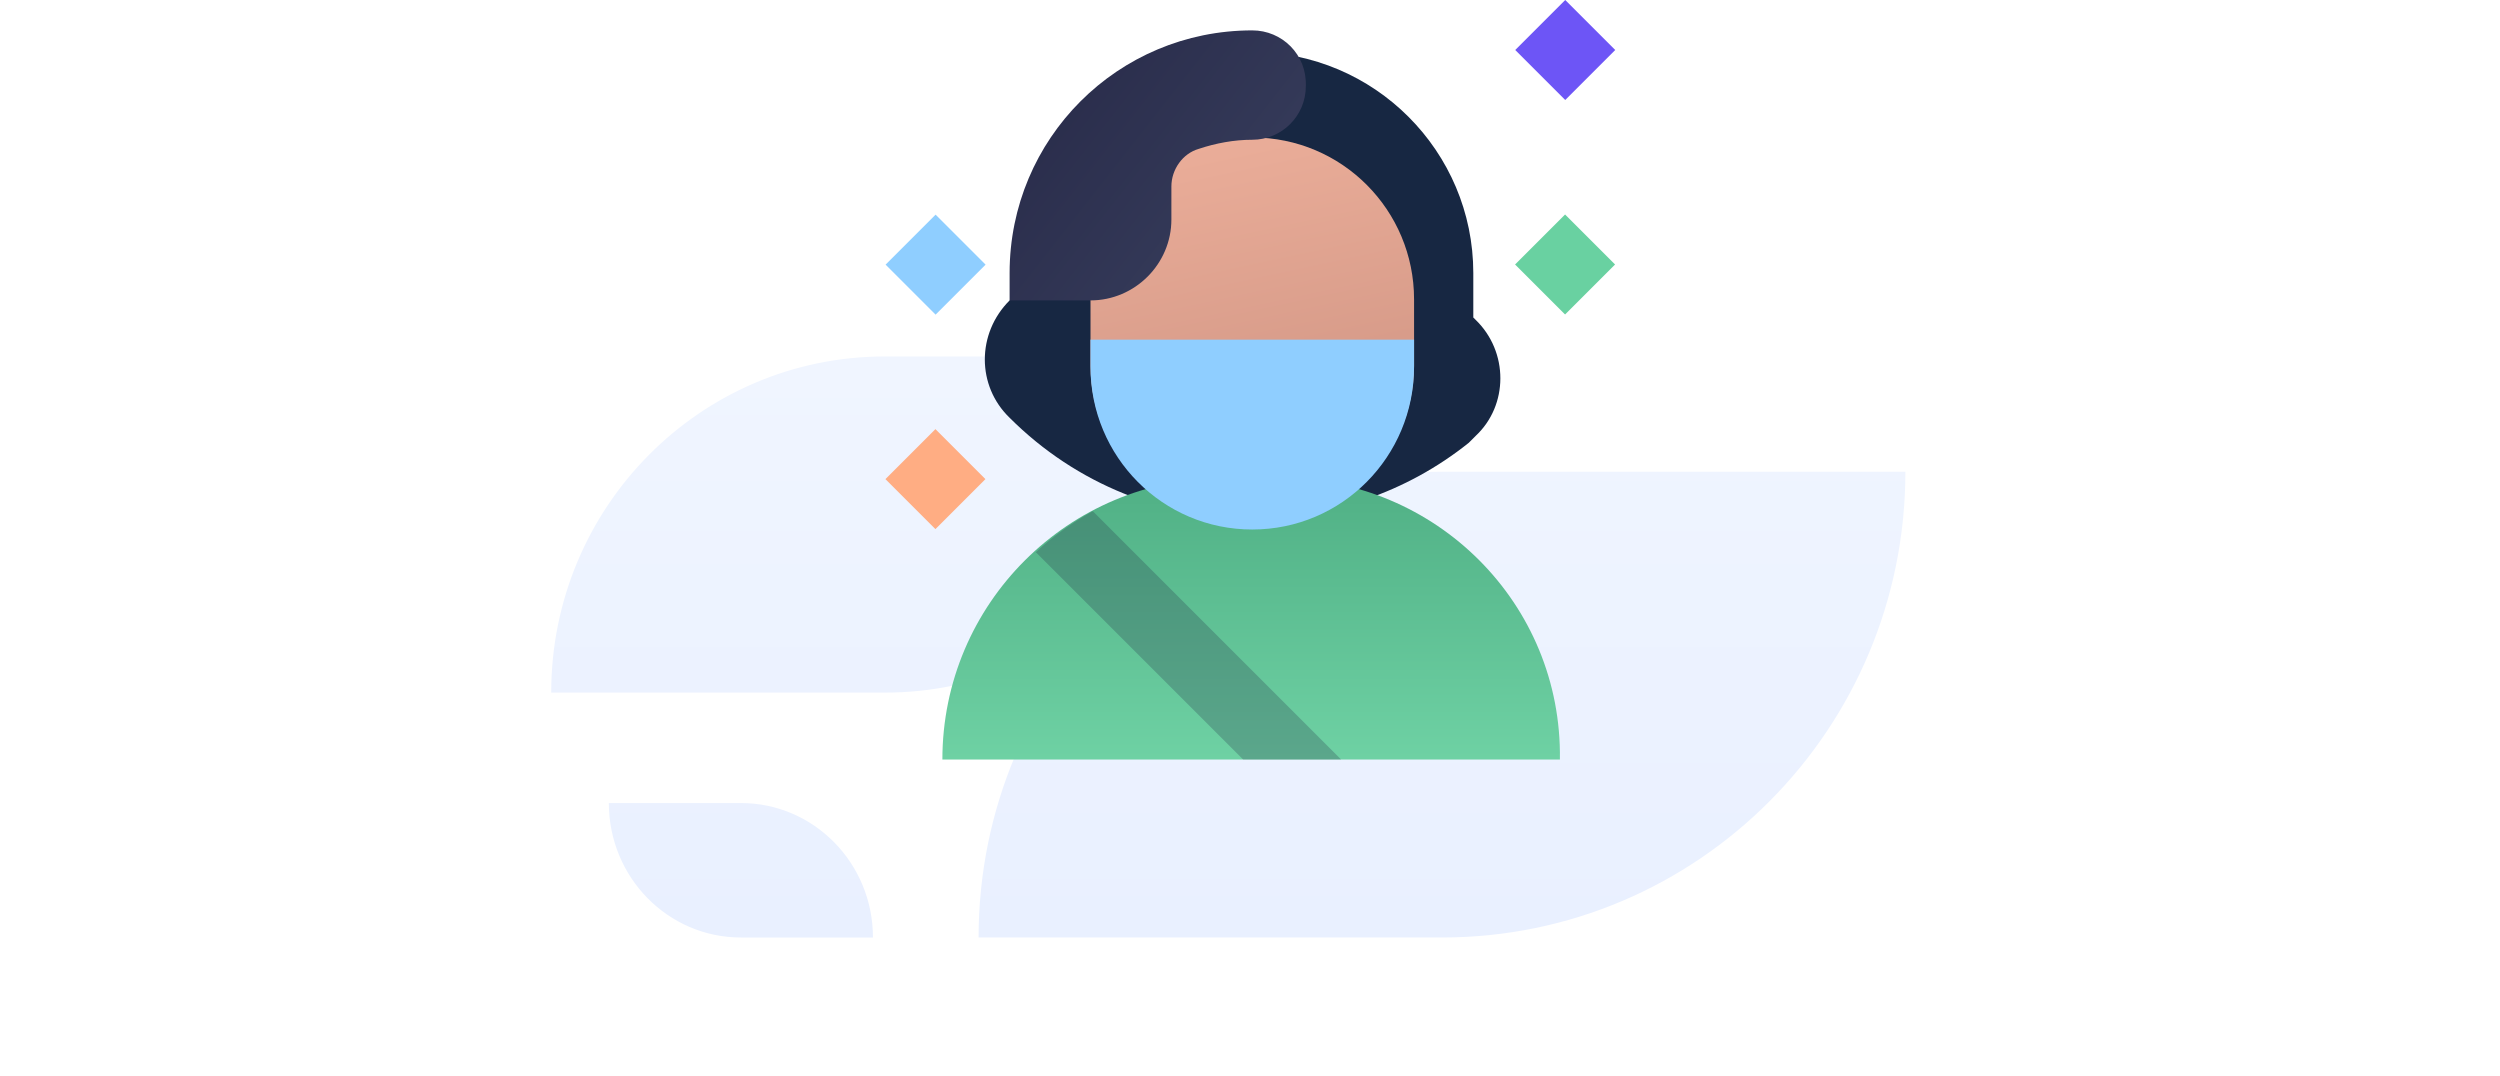
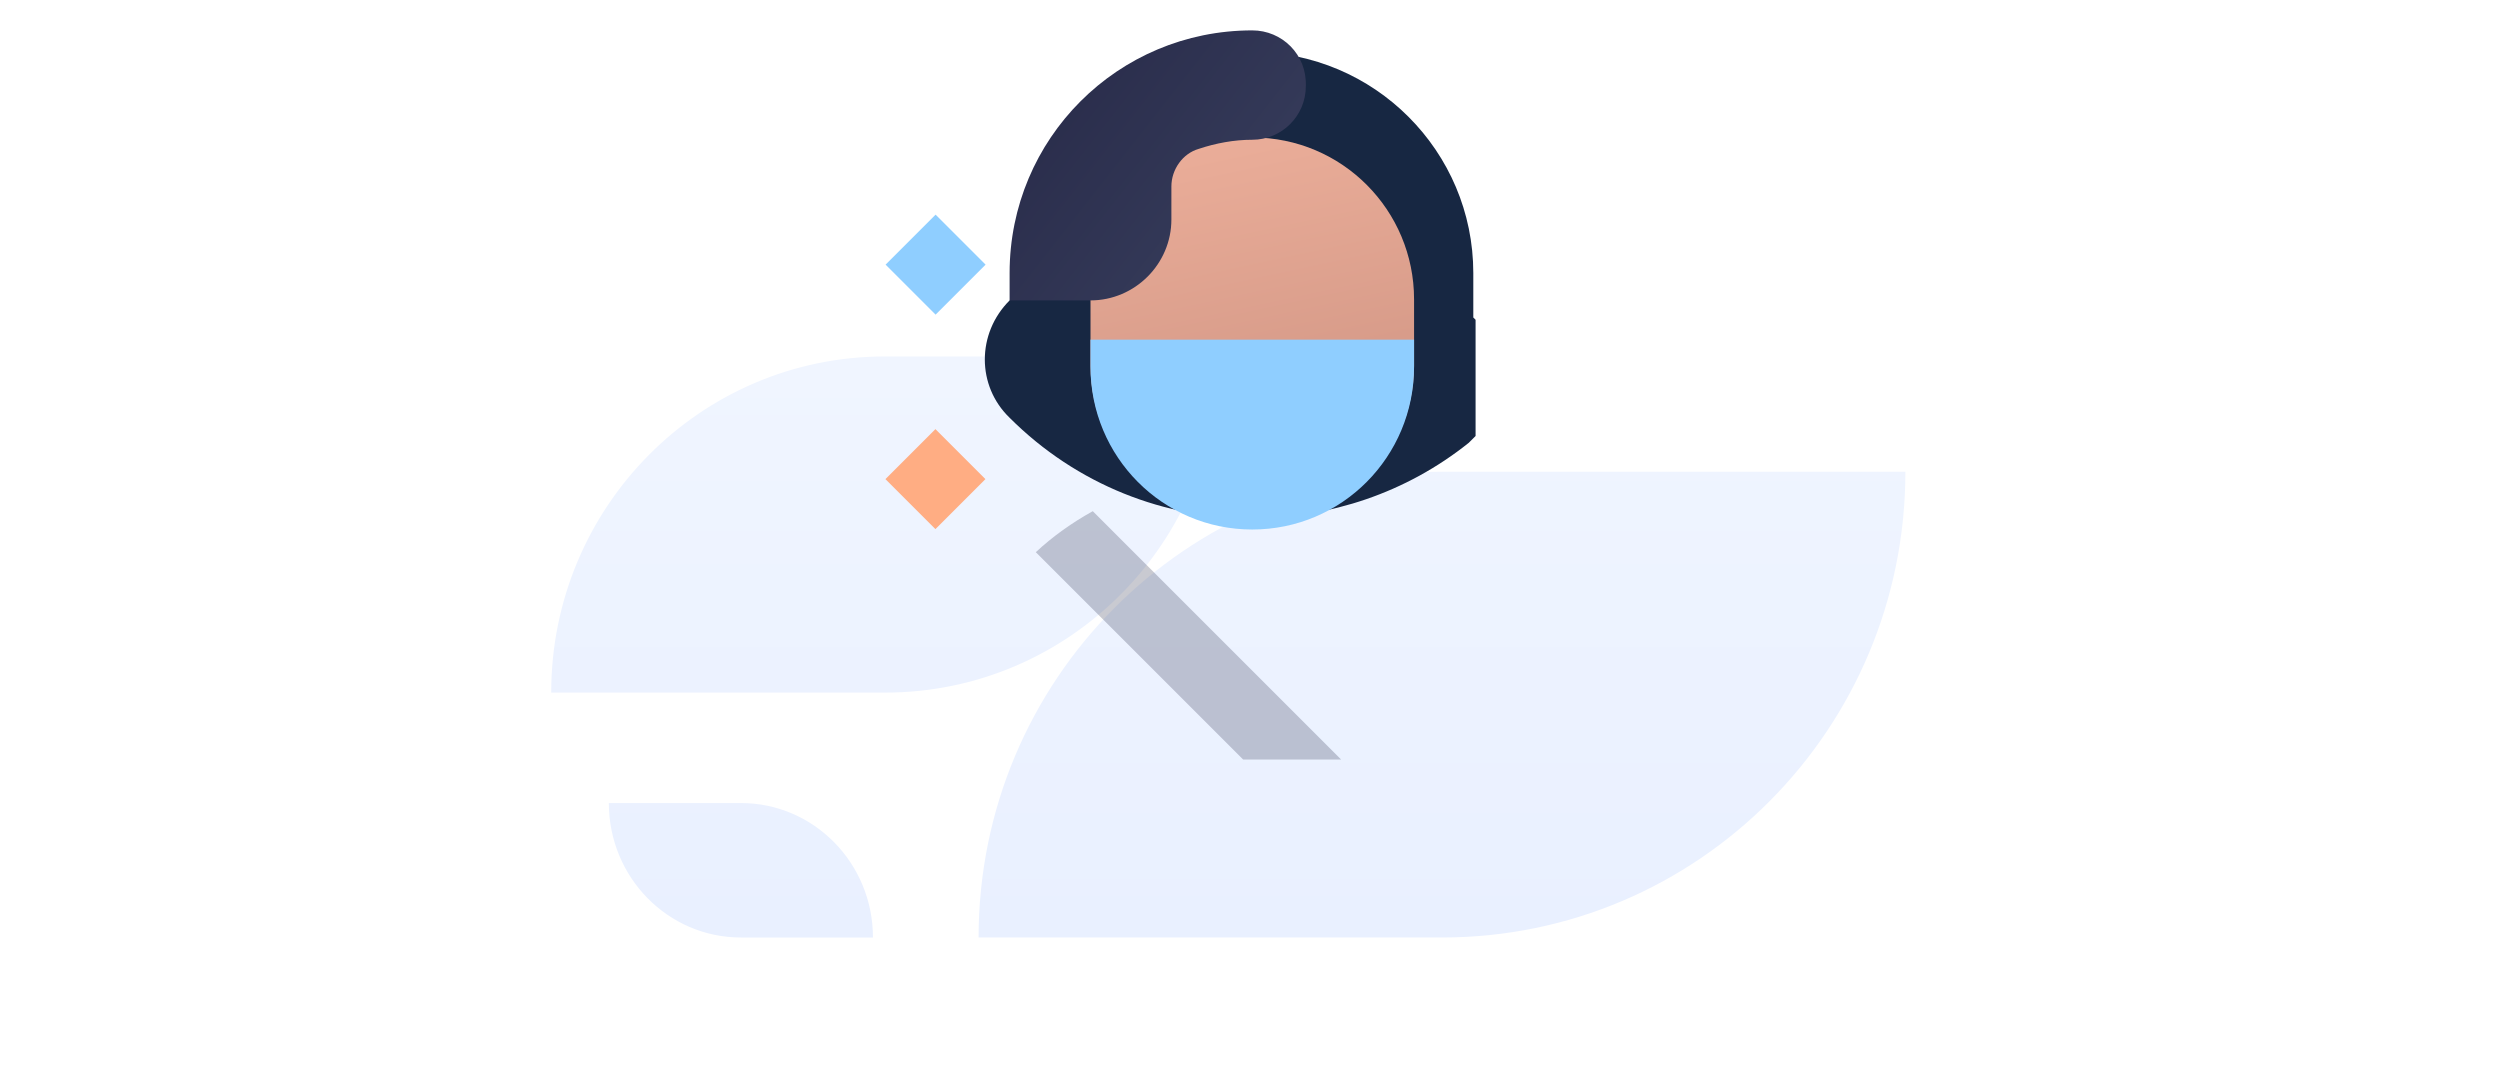
<svg xmlns="http://www.w3.org/2000/svg" width="576" height="248" viewBox="0 0 576 248" fill="none">
-   <rect width="576" height="248" fill="white" />
  <path fill-rule="evenodd" clip-rule="evenodd" d="M280.787 82.128H203.894C161.41 82.128 127 116.785 127 159.575H203.894C246.377 159.575 280.787 124.917 280.787 82.128ZM201.128 216H170.703C153.893 216 140.277 202.137 140.277 185.021H170.703C187.513 185.021 201.128 198.884 201.128 216ZM332.234 215.999H225.468C225.468 156.705 273.246 108.68 332.234 108.68H439C439 167.974 391.222 215.999 332.234 215.999Z" fill="url(#paint0_linear)" />
-   <path d="M360.631 -0L349.111 11.52L360.631 23.039L372.151 11.52L360.631 -0Z" fill="#6D55F6" />
-   <path d="M360.592 49.417L349.072 60.937L360.592 72.456L372.112 60.937L360.592 49.417Z" fill="#69D1A1" />
  <path d="M215.559 49.454L204.039 60.974L215.559 72.493L227.078 60.974L215.559 49.454Z" fill="#8FCEFF" />
  <path d="M215.52 98.87L204 110.39L215.52 121.909L227.039 110.39L215.52 98.87Z" fill="#FFAD83" />
  <g clip-path="url(#clip0)">
-     <path d="M339.974 73.675C339.712 73.412 339.712 73.412 339.449 73.15V62.912C339.449 34.825 316.612 11.987 288.524 11.987C260.437 11.987 237.599 34.825 237.599 62.912L232.612 69.212C224.999 76.825 224.999 88.9 232.612 96.25C248.099 111.737 268.574 119.612 288.787 119.35C306.374 119.35 323.962 113.575 338.399 102.025C338.924 101.5 339.449 100.975 339.974 100.45C347.587 93.362 347.587 81.025 339.974 73.675Z" fill="#172742" />
-     <path d="M295.088 110.162H288.525H281.963C246.263 110.162 217.125 139.037 217.125 175H359.4C359.925 139.037 330.788 110.162 295.088 110.162Z" fill="url(#paint1_linear)" />
+     <path d="M339.974 73.675C339.712 73.412 339.712 73.412 339.449 73.15V62.912C339.449 34.825 316.612 11.987 288.524 11.987C260.437 11.987 237.599 34.825 237.599 62.912L232.612 69.212C224.999 76.825 224.999 88.9 232.612 96.25C248.099 111.737 268.574 119.612 288.787 119.35C306.374 119.35 323.962 113.575 338.399 102.025C338.924 101.5 339.449 100.975 339.974 100.45Z" fill="#172742" />
    <path opacity="0.24" d="M251.775 117.775C247.05 120.4 242.588 123.55 238.65 127.225L286.425 175H309L251.775 117.775Z" fill="#212240" />
    <path d="M288.525 31.675C309.263 31.675 325.8 48.475 325.8 68.95V84.175C325.8 104.912 309 121.45 288.525 121.45C267.788 121.45 251.25 104.65 251.25 84.175V68.95C251.25 48.475 268.05 31.675 288.525 31.675Z" fill="url(#paint2_linear)" />
    <path d="M308.738 96.775C297.451 108.062 279.076 108.062 268.051 96.775L271.726 93.1C280.913 102.287 296.138 102.287 305.326 93.1L308.738 96.775Z" fill="#A67064" />
    <path d="M288.526 7C257.551 7 232.613 31.938 232.613 62.913V69.213H251.251C261.488 69.213 269.888 60.812 269.888 50.575V42.962C269.888 39.025 272.513 35.35 276.188 34.3C280.126 32.987 284.326 32.2 288.526 32.2C295.351 32.2 300.863 26.688 300.863 19.863C301.126 12.512 295.351 7 288.526 7Z" fill="url(#paint3_linear)" />
  </g>
  <path d="M251.246 78.261V84.509C251.246 105.254 267.897 122 288.523 122C309.15 122 325.801 105.254 325.801 84.509V78.261H251.246Z" fill="#8FCEFF" />
  <defs>
    <linearGradient id="paint0_linear" x1="283" y1="82.128" x2="283" y2="216" gradientUnits="userSpaceOnUse">
      <stop stop-color="#F0F5FF" />
      <stop offset="1" stop-color="#E9F0FF" />
    </linearGradient>
    <linearGradient id="paint1_linear" x1="288.616" y1="115.126" x2="288.616" y2="214.984" gradientUnits="userSpaceOnUse">
      <stop stop-color="#52B287" />
      <stop offset="0.999" stop-color="#81E6B7" />
    </linearGradient>
    <linearGradient id="paint2_linear" x1="311.791" y1="184.917" x2="269.994" y2="-9.826" gradientUnits="userSpaceOnUse">
      <stop stop-color="#B57B6D" />
      <stop offset="1" stop-color="#F9BBA5" />
    </linearGradient>
    <linearGradient id="paint3_linear" x1="290.745" y1="59.955" x2="209.579" y2="-3.698" gradientUnits="userSpaceOnUse">
      <stop stop-color="#373D5C" />
      <stop offset="0.998" stop-color="#212240" />
    </linearGradient>
    <clipPath id="clip0">
      <rect width="168" height="168" fill="white" transform="translate(204 7)" />
    </clipPath>
  </defs>
</svg>